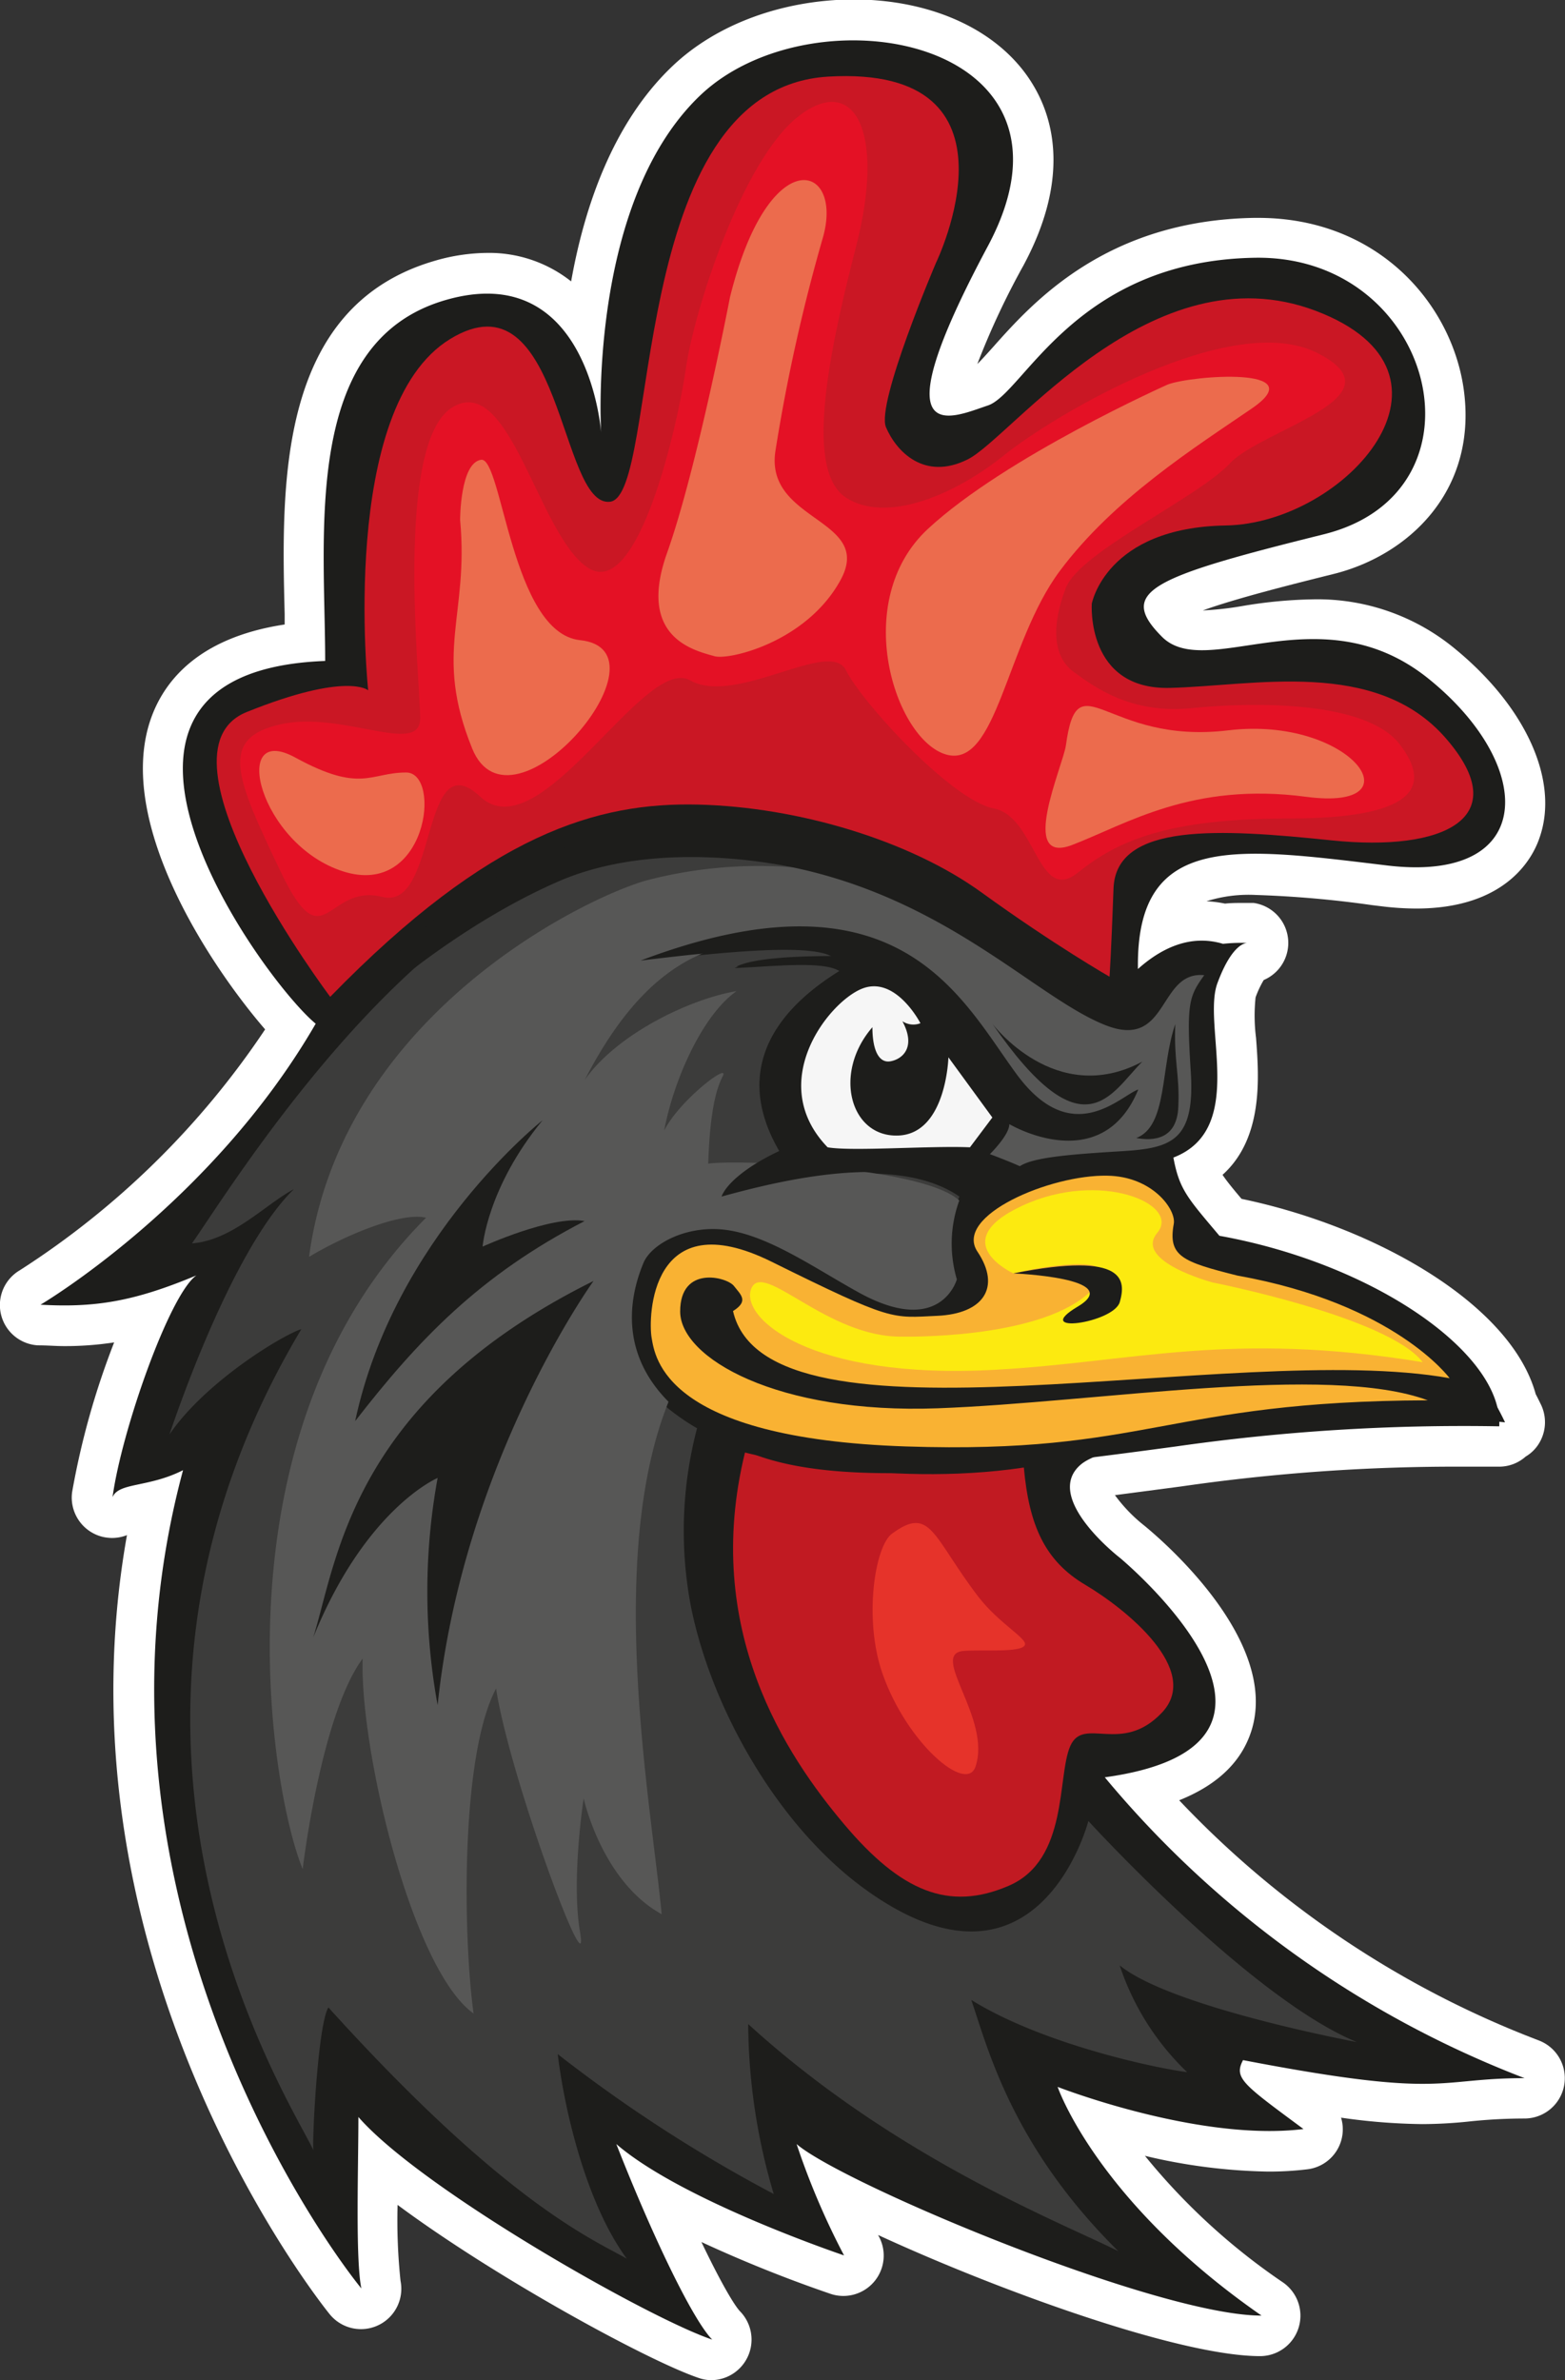
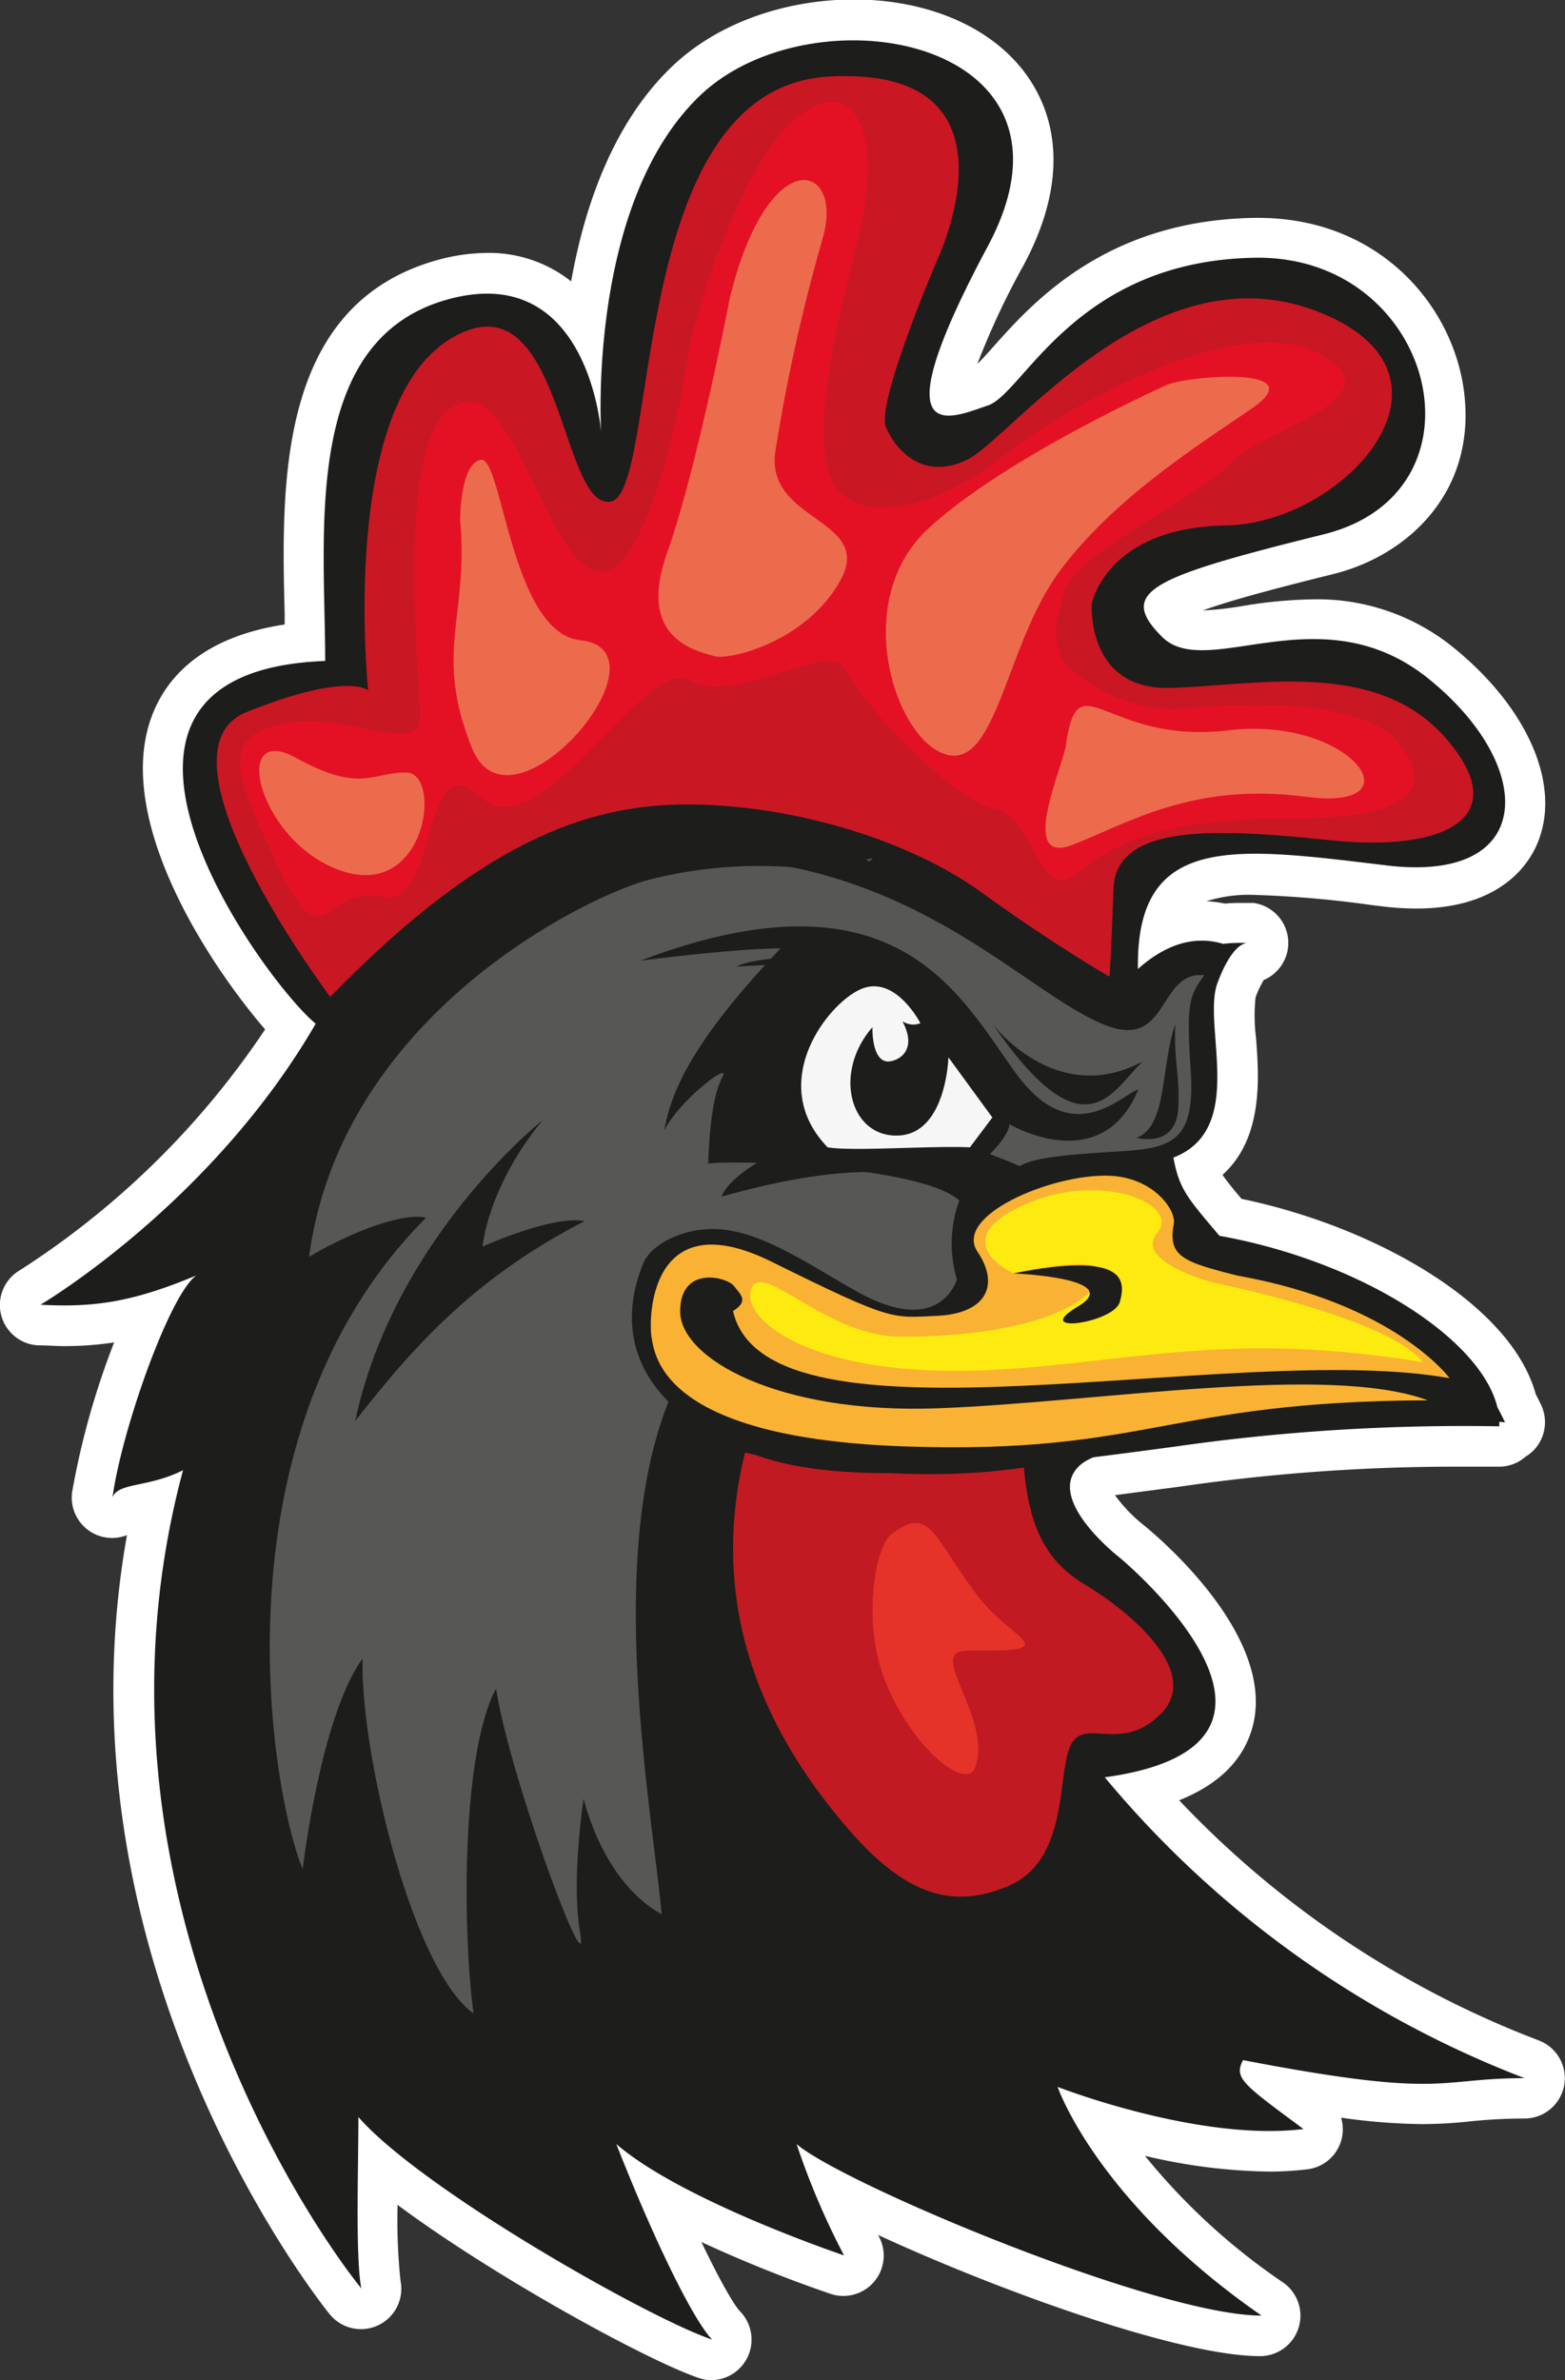
<svg xmlns="http://www.w3.org/2000/svg" viewBox="0 0 164.93 250.72">
  <rect x="0" y="0" width="164.93" height="250.72" fill="#333333" stroke="none" />
  <defs>
    <style>.cls-1{fill:#fff;}.cls-2{fill:#1d1d1b;}.cls-3{fill:#c11a22;}.cls-4{fill:#e6332a;}.cls-5{fill:#3c3c3b;}.cls-6{fill:none;stroke:#1d1d1b;stroke-miterlimit:10;stroke-width:0.63px;}.cls-7{fill:#575756;}.cls-8{fill:#f9b233;}.cls-9{fill:#fcea10;}.cls-10{fill:#f6f6f6;}.cls-11{fill:#ca1724;}.cls-12{fill:#e41125;}.cls-13{fill:#ec6b4d;}</style>
  </defs>
  <g id="Livello_2" data-name="Livello 2">
    <g id="Livello_2-2" data-name="Livello 2">
      <path class="cls-1" d="M162.18,214.93a102.22,102.22,0,0,1-37.91-25.3q6.22-2.49,7.69-7.58c2.62-9.19-8.9-19.31-11.23-21.24l-.12-.1a16.43,16.43,0,0,1-3.11-3.22l7-.92a202,202,0,0,1,29.8-2.08H158a4.2,4.2,0,0,0,2.78-1.06,4.1,4.1,0,0,0,1.26-1.16,4.28,4.28,0,0,0,.38-4.27c-.19-.39-.38-.78-.58-1.16-2.6-9.49-16.94-17.64-31-20.56-1-1.18-1.6-1.93-2-2.53,4.32-3.89,3.84-10.3,3.53-14.42a18.64,18.64,0,0,1-.05-4.27,10.48,10.48,0,0,1,.86-1.83,4.25,4.25,0,0,0-1.07-8.12c-.12,0-.24,0-.37,0h0c-.1,0-.42,0-.89,0s-1.11,0-1.75.07a13,13,0,0,0-1.95-.25,14.8,14.8,0,0,1,5.2-.66,112.26,112.26,0,0,1,12.24,1.07l1.07.13a30.21,30.21,0,0,0,3.58.23c9.39,0,12.25-5.21,13-7.44,2.12-6-1.42-13.83-9-20a22.73,22.73,0,0,0-14.83-5.13,48.92,48.92,0,0,0-7.51.71,33.81,33.81,0,0,1-4.14.46c3.6-1.31,9.93-2.88,13.78-3.84,7.78-1.93,15.05-8.59,13.76-19.12-1.12-9.14-8.93-18.39-21.7-18.39h-.43c-15.62.26-23.35,8.93-27.5,13.59-.52.58-1.18,1.32-1.67,1.8a81.87,81.87,0,0,1,4.87-10.4c4.83-9,3.23-15.31,1-19-3.36-5.61-10.45-9-19-9C82.44,0,75.48,2.55,70.83,7c-6.29,6-9.26,14.89-10.64,22.64a13.9,13.9,0,0,0-8.84-3,20.18,20.18,0,0,0-5.63.86C29.25,32.36,29.65,51,30,64.67c0,.37,0,.74,0,1.11-9.24,1.4-12.81,6.11-14.15,10.07-3.71,11,6.53,26.15,12.09,32.58A88.47,88.47,0,0,1,2.09,133.8,4.25,4.25,0,0,0,4,141.71c1,0,1.87.08,2.73.08a34.17,34.17,0,0,0,5.3-.39,82.85,82.85,0,0,0-4.43,15.77,4.26,4.26,0,0,0,3.13,4.69,4.59,4.59,0,0,0,1.09.14,4.33,4.33,0,0,0,1.56-.3c-8,45,20.09,80.49,21.36,82.06a4.25,4.25,0,0,0,7.47-3.51,60.77,60.77,0,0,1-.31-8c10.46,7.76,26.55,16.5,31.77,18.24a4.06,4.06,0,0,0,1.32.22,4.27,4.27,0,0,0,3-7.25c-.64-.67-2.11-3.2-4.07-7.3a141.24,141.24,0,0,0,13.61,5.46,4.19,4.19,0,0,0,1.35.22,4.25,4.25,0,0,0,3.74-6.27l-.08-.15c12.67,5.84,31.75,12.76,40.27,12.76a4.26,4.26,0,0,0,2.42-7.75,67.61,67.61,0,0,1-14.57-13.35,59.62,59.62,0,0,0,13,1.66,33.59,33.59,0,0,0,4.12-.24,4.24,4.24,0,0,0,3.55-5.44,64.25,64.25,0,0,0,8.56.68,48.28,48.28,0,0,0,5.06-.29,55.82,55.82,0,0,1,5.69-.3,4.25,4.25,0,0,0,1.51-8.23Z" />
      <path class="cls-2" d="M160.67,218.9a107.65,107.65,0,0,1-44.24-31.69c25.28-3.48,1.58-23.13,1.58-23.13s-8.21-6.34-4.1-9.82,32.23-5.71,44.7-4.44c-8.05-17.11-29.58-18.14-32.7-20-.63-4.52-3-5.12-2.84-7.93,7.27-1-2.53-13.55,6.64-22.18-3.88-1.6-7.26.1-9.79,2.36,0-.15,0-.3,0-.46,0-13.94,10.43-12.35,26.23-10.45s15.8-10.46,4.42-19.65-23.38.32-28.12-4.44-1.19-6.26,17.06-10.79c18-4.47,11.69-29.45-7.27-29.13S107.9,41.45,104.11,42.71s-11.69,5.07,0-16.79S85.69-1.33,73.77,10.07s-10.42,35.5-10.42,35.5S62.08,27.19,46.91,31.62s-12.64,24.72-12.64,38c-30.1,1.15-6.52,33.69-1,38.21-11,19-29,29.6-29,29.6,5.69.32,9.8-.31,16.43-3.09-2.84,2-7.9,16.4-8.84,23.37.63-1.58,3.79-1,7.43-2.85-11.62,43.25,13.42,79.54,18.79,86.19-.63-3.17-.31-12.67-.31-18.06,6.63,7.61,30.65,21.23,37.29,23.45-1.9-1.9-6-10.14-10.11-20.6,6.95,6,24,11.73,24,11.73a79.06,79.06,0,0,1-5-11.73c4.74,4.12,37.92,18.07,49,18.07-17.38-12.05-21.49-24.09-21.49-24.09s14.85,5.8,25.91,4.44C131,219.54,130,218.9,131,217,152.46,221.12,151.19,218.9,160.67,218.9Z" />
      <path class="cls-3" d="M78.51,153s14.54,3.8,29.39,1.58c.55,6.1,2.21,9.83,6.48,12.36s12.32,9,8.06,13.47-8.22.32-9.64,3.49-.16,12-6.48,14.73-11.37.63-17.38-6.5S73.93,171.69,78.51,153Z" />
      <path class="cls-4" d="M94,161.55c-1.81,1.32-3,9-1,14.73,2.56,7.31,8.82,12.66,9.8,9.82,1.73-5.07-4.9-11.88-1.27-12.2,2-.17,6.13.22,6.48-.63.28-.68-2.71-2.24-4.9-5.07C98.26,161.86,98.11,158.53,94,161.55Z" />
-       <path class="cls-5" d="M126.7,102.92c-1.58,2.22-1.89,2.85-1.42,10.14s-2,8.08-7.27,8.4-9.32.63-10.74,1.58c-1.42-.63-3.16-1.26-3.16-1.26s2-2.06,2-3.17c2.53,1.42,10.27,4.43,13.59-3.65-1.89.64-7,6.34-12.8-1.58S94.63,91,67.3,101.34c10.42-1.27,18.48-1.9,20.54-.48-3.64,0-8.54.16-10.43,1.11,4-.16,9.32-.79,11.06.32-1.9,1.27-13,7.6-6.32,19-3.79,1.74-5.85,3.65-6.32,4.91,6.32-1.74,18.64-4.75,25.28-.16a13.28,13.28,0,0,0-.48,8.88s-2,4.91-10.27,1.42-14.53-12.83-22.75-3.17,5.85,17.27,5.85,17.27a42.42,42.42,0,0,0-.63,18.86C75,180,82,192.44,91.31,199.1c18.17,13,23.39-7.29,23.39-7.29S131.76,210.5,143,215.1c0,0-19.59-3.65-25-8.08a27.56,27.56,0,0,0,7.11,11.25c-3.63-.48-15.32-3-22.75-7.61,1.74,5.07,4.27,15.37,15.49,26.46-6-3-23.55-9.82-39-23.92a63.84,63.84,0,0,0,2.69,17.9,153.82,153.82,0,0,1-22.76-14.73c.63,5.38,2.85,15.52,7.27,21.54-3.63-2.06-12.8-5.86-31.44-26.46-1.11,1.75-1.74,14.11-1.58,15.06-1.74-4.12-27.49-42.62-1.27-86.51-2,.63-10.11,5.54-13.9,11.09,2.53-7.45,7.74-20.6,13.11-25.83-3,1.59-6.47,5.39-10.74,5.71C23.84,125.9,43.12,94.21,64,90.56a51,51,0,0,1,31.76,4.76c7,3.39,14.06,10,20.22,13.62S121.81,102.45,126.7,102.92Z" />
      <path class="cls-6" d="M99.37,126.21s-1.11,4.76-.47,7.61-4.59-.16-5.69.47c0,0,2.37-1.74,3.79-1.58-4.42-.48-6.64-1.11-9.64-.16C91.47,129.38,95.26,125.9,99.37,126.21Z" />
-       <path class="cls-7" d="M61.13,203.53c1.14,6.63-7.42-16.32-8.85-25.67-3.79,7.13-3.47,26.31-2.37,34.23-6.47-4.6-12-27.73-11.69-37.39-4.42,6-6.32,22.18-6.32,22.18-3.47-8.4-9.64-45.95,13-68.61-2.53-.63-8.38,1.75-12.33,4.12,3.32-24.87,28-37.39,35.4-39.61a46.74,46.74,0,0,1,15.64-1.42s9.16.79,10.74,1.74,12,6.65,12.49,6.81,9.48,7.13,9.48,7.13l6.32-3.17,4-2.37a2.76,2.76,0,0,1,.79,1.58c0,.79-1.11,7.29-1.11,8.4s0,5.07-.16,6a11.06,11.06,0,0,1-1.89,3l-4.74,1.27L111.06,123l-6,.48-1.74-2.06,2.05-2.22v-2.53l-1.89-4.28L93.21,101.65S82.31,98,76,99.75s-10.75,7-14.38,14c3.47-4.92,11.22-8.56,16-9.35C73.93,107,70.93,114,70,119.08c1.58-3.17,7-7.29,6.16-5.7s-1.37,4.44-1.52,9.19c3.31-.48,25.07.42,27,4.59-2.32.48,1.27,8.88-1.58,10.78s-10.58-1.11-10.58-1.11l-8.54-4.91s-6.47-5.39-11.37.15-2.37,7.77,1.1,15.06c-7,16.63-2,43.09-.94,54.5-6.32-3.48-8.22-12.2-8.22-12.2S60.18,198,61.13,203.53Z" />
+       <path class="cls-7" d="M61.13,203.53c1.14,6.63-7.42-16.32-8.85-25.67-3.79,7.13-3.47,26.31-2.37,34.23-6.47-4.6-12-27.73-11.69-37.39-4.42,6-6.32,22.18-6.32,22.18-3.47-8.4-9.64-45.95,13-68.61-2.53-.63-8.38,1.75-12.33,4.12,3.32-24.87,28-37.39,35.4-39.61a46.74,46.74,0,0,1,15.64-1.42s9.16.79,10.74,1.74,12,6.65,12.49,6.81,9.48,7.13,9.48,7.13l6.32-3.17,4-2.37a2.76,2.76,0,0,1,.79,1.58c0,.79-1.11,7.29-1.11,8.4s0,5.07-.16,6a11.06,11.06,0,0,1-1.89,3l-4.74,1.27L111.06,123l-6,.48-1.74-2.06,2.05-2.22v-2.53l-1.89-4.28L93.21,101.65S82.31,98,76,99.75c3.47-4.92,11.22-8.56,16-9.35C73.93,107,70.93,114,70,119.08c1.58-3.17,7-7.29,6.16-5.7s-1.37,4.44-1.52,9.19c3.31-.48,25.07.42,27,4.59-2.32.48,1.27,8.88-1.58,10.78s-10.58-1.11-10.58-1.11l-8.54-4.91s-6.47-5.39-11.37.15-2.37,7.77,1.1,15.06c-7,16.63-2,43.09-.94,54.5-6.32-3.48-8.22-12.2-8.22-12.2S60.18,198,61.13,203.53Z" />
      <path class="cls-2" d="M116.54,108c6.67,2.6,5.48-5.76,10.37-5.28-1.58,2.22-1.89,2.85-1.42,10.14s-2,8.08-7.27,8.4-9.32.63-10.74,1.58c-1.42-.63-3.16-1.27-3.16-1.27s2.05-2,2.05-3.16c2.53,1.42,10.27,4.43,13.59-3.65-1.89.64-6.95,6.34-12.8-1.58s-12.32-22.34-39.65-12c10.42-1.27,18.48-1.91,20.54-.48-3.64,0-8.54.16-10.43,1.11,3.95-.16,9.32-.79,11.06.32-1.9,1.26-13,7.6-6.32,19-3.79,1.74-5.85,3.64-6.32,4.91,6.32-1.74,18.64-4.75,25.28-.16a13.28,13.28,0,0,0-.48,8.88s-1.68,6.12-10.27,1.42c-4.47-2.45-9.35-5.92-13.85-6.6-4.12-.63-8,1.33-8.9,3.43C66,137.36,64.08,146.86,79,153c9.69,4,27.6,1.69,44.87-.63A214,214,0,0,1,158,150.24c.42-7.6-13.06-17.11-29.49-20.07-3.37-4-4.22-4.86-4.85-8.24,7.8-3,3-13.94,4.64-18.37s3.16-4.23,3.16-4.23-6.32-.42-9.27,3-6.32,4.22-10.54,0-20.85-12-20.85-12a47.49,47.49,0,0,0-19-3c-11.17.42-21.49,3-35,18.38-3.37,4.43.84,1.27.84,1.27S47.3,97.83,59,92.78C66.84,89.42,76.6,90,83.25,91.3,99.9,94.68,109.22,105.14,116.54,108Z" />
      <path class="cls-8" d="M77.35,135.46c.74.95,1.58,1.58-.1,2.64,3.58,15.63,52.77,3,75.52,7.07,0,0-5.72-7.84-22.33-10.8-5.88-1.47-7.36-2.05-6.74-5.46.27-1.5-2.25-5-7-5.07-6-.13-16.22,4.22-13.69,8s.61,6.54-4.23,6.76-4.65.64-17.47-5.7-13,5.92-12.64,8S70,151.51,95.47,152.36s27.39-4.76,55-4.86c-10.54-3.91-34.69.21-51.63.84s-27.16-5.3-27.16-10.2S76.62,134.5,77.35,135.46Z" />
      <path class="cls-9" d="M106.8,134.13s-7.27-3.32.94-7.13,16.75-.15,14.22,2.86,5.85,5.23,5.85,5.23,18.49,3.64,22.12,8.39c-20.38-3.32-30.49,0-45,.8-19.75,1.1-27-5.55-25.75-8.56s8,5.23,15.95,5.07c0,0,13.91.32,19.44-4.44S110,133.34,106.8,134.13Z" />
      <path class="cls-10" d="M102.22,120.85c-4.22-.18-12.44.45-15,0-6.53-6.76,0-15.21,3.58-16.69S97,107.78,97,107.78a2.07,2.07,0,0,1-1.9-.21c1.48,2.75,0,4-1.26,4.22s-1.9-1.26-1.9-3.59c-4.21,4.86-2.32,11.62,2.74,11.41s5.27-8.24,5.27-8.24l4.63,6.34Z" />
-       <path class="cls-2" d="M62.55,134.93s-13.74,19-16.43,44.68a66.48,66.48,0,0,1,0-23.93s-7.58,3.17-13.11,16.8C35.54,164.4,37,147.6,62.55,134.93Z" />
      <path class="cls-2" d="M57.18,118s-15.64,12.36-19.75,31.69c6.64-8.55,13.12-15.37,24.18-21.07-3.48-.63-10.75,2.69-10.75,2.69S51.34,125.1,57.18,118Z" />
      <path class="cls-2" d="M104.58,107.83s6.64,8.88,15.8,4C117.07,115.12,114.22,121.78,104.58,107.83Z" />
      <path class="cls-2" d="M119.75,119.87c3.32-1.26,2.53-7.44,4.11-12-.16,4,.47,5.23.32,8.72S121.49,120.19,119.75,119.87Z" />
      <path class="cls-2" d="M106.8,134.13s11.85.48,6.79,3.49,3.79,1.74,4.42-.47S118.8,131.76,106.8,134.13Z" />
      <path class="cls-11" d="M34.8,105S15.42,79.26,26,75,38.8,72.71,38.8,72.71s-3.16-29.79,8.64-37S58.92,53.49,64.29,52.85s1.48-43.52,23-44.78S98.63,27.71,98.63,27.71,92.31,42.5,93.37,45s4,5.7,8.63,3.38,19.38-22.18,36.66-15.64,3.16,22.4-9.48,22.61-14.12,8.24-14.12,8.24-.63,9.08,8.22,8.87,21.7-3.17,29.07,5.28-.21,12-12,10.78-22.75-1.91-23,5.07-.42,9.29-.42,9.29-5.9-3.38-13.48-8.87S84.1,85,73.56,84.75,51.65,87.71,34.8,105Z" />
      <path class="cls-12" d="M40.28,94.47c-5.9-1.48-6.11,7-10.75-2.75S23,77.78,29.53,76.3s14.75,3.38,14.75-.63-2.74-28.94,3.37-32.75S56.71,56.45,62,59.83,71.46,44.61,72.3,38.7s5.9-21.76,11.8-26.41S93.37,13.77,90.21,26s-5.27,23.66-1.06,26.41,11.38-.21,16.64-4.44,24-15.42,33.08-10.77-5.9,8-9.27,11.62-15.8,9.3-17.27,13.1-1.48,7.18.84,8.87,6.11,4.44,12.43,3.8,18.33-.84,21.91,3.81,1.26,7.81-11.59,7.81-18.12,2.33-22.33,5.71-4.42-5.92-8.85-6.76S90.84,74,89.15,70.6s-11.58,3.8-16.43,1.06S56.92,89.82,50.6,83.91,46.18,96,40.28,94.47Z" />
      <path class="cls-13" d="M48.49,54.76c.95,10.14-2.84,13.94,1.27,24.08S71.25,68.49,61.13,67.43c-7.23-.76-8.21-19.33-10.43-19S48.49,54.76,48.49,54.76Z" />
      <path class="cls-13" d="M76.93,31.31S73.46,49.37,70.3,58.24s2.74,10.25,5,10.88c1.53.44,9.69-1.48,13.27-8s-8-6.12-6.85-13.62A185.49,185.49,0,0,1,86.73,25C88.94,17.15,81,14.83,76.93,31.31Z" />
      <path class="cls-13" d="M123.07,40.5S106,48.1,97.79,55.71s-3.48,22.18,1.9,23.76,6.32-11.72,12-19.33,14.22-13,20.23-17.11C138.44,38.56,125.6,39.54,123.07,40.5Z" />
      <path class="cls-13" d="M112.33,78.52C112,80.74,107.27,91.2,113,89s12.64-6.66,24.65-5.07,4.74-8.56-8.22-7S113.59,69.33,112.33,78.52Z" />
      <path class="cls-13" d="M31.11,79.79c-6.95-3.8-3.79,9.19,5.06,12S46.6,81.37,42.8,81.37,38.06,83.59,31.11,79.79Z" />
    </g>
  </g>
</svg>